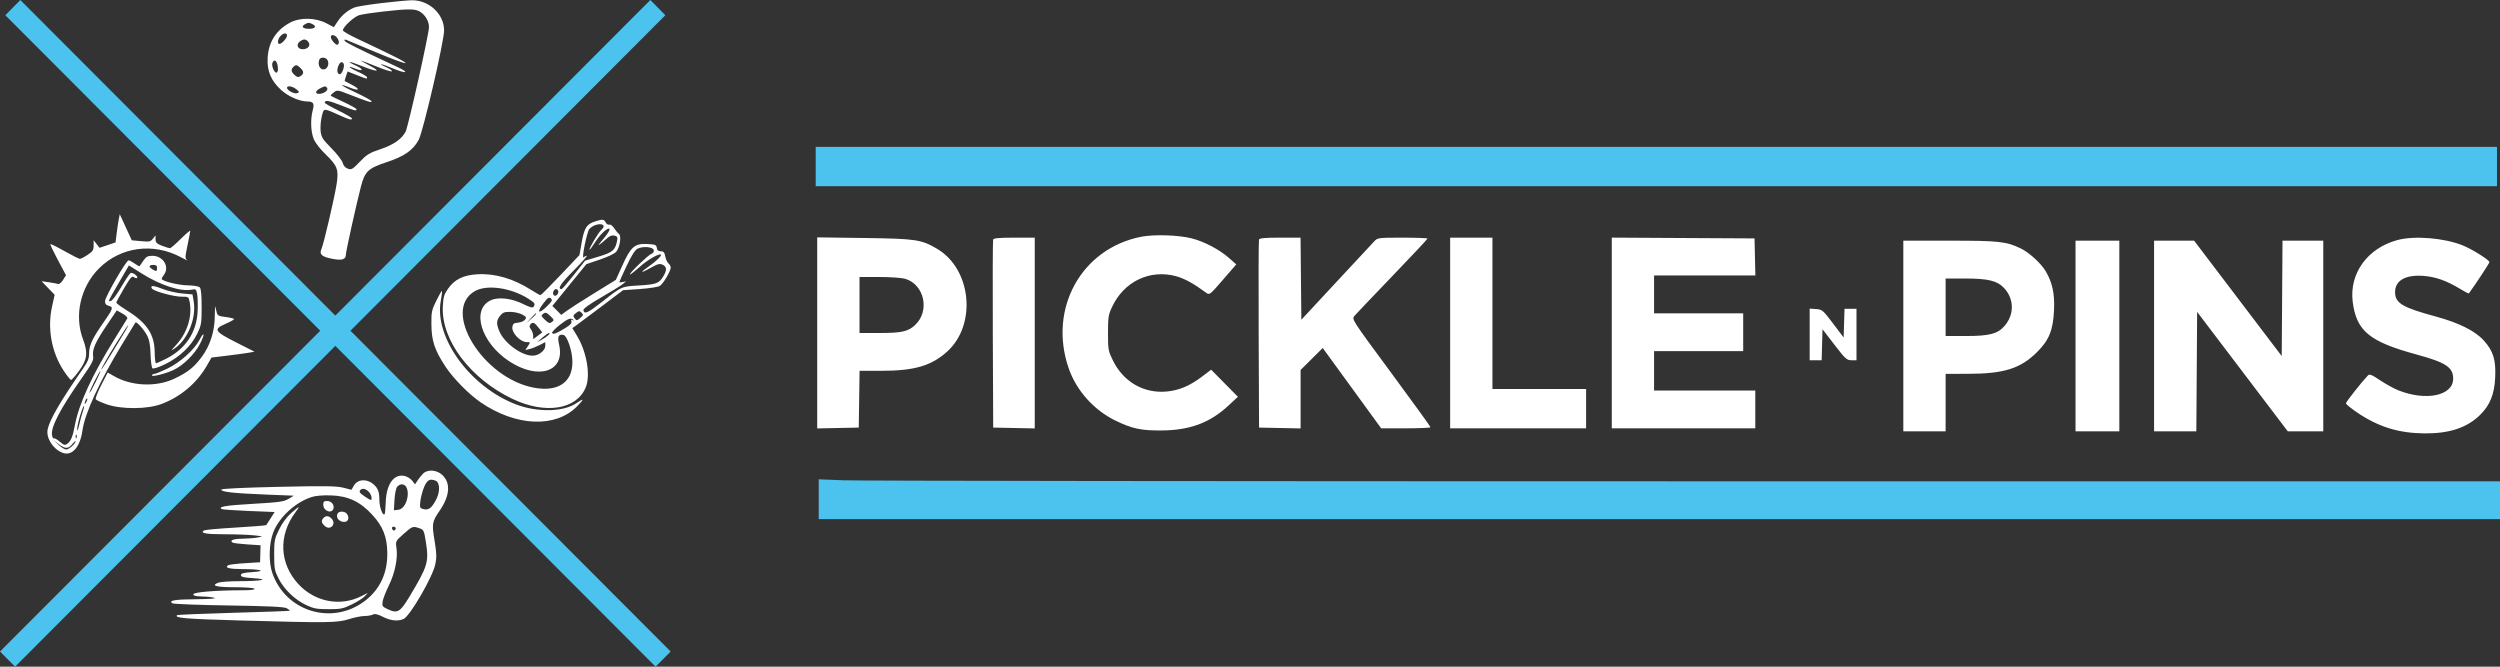
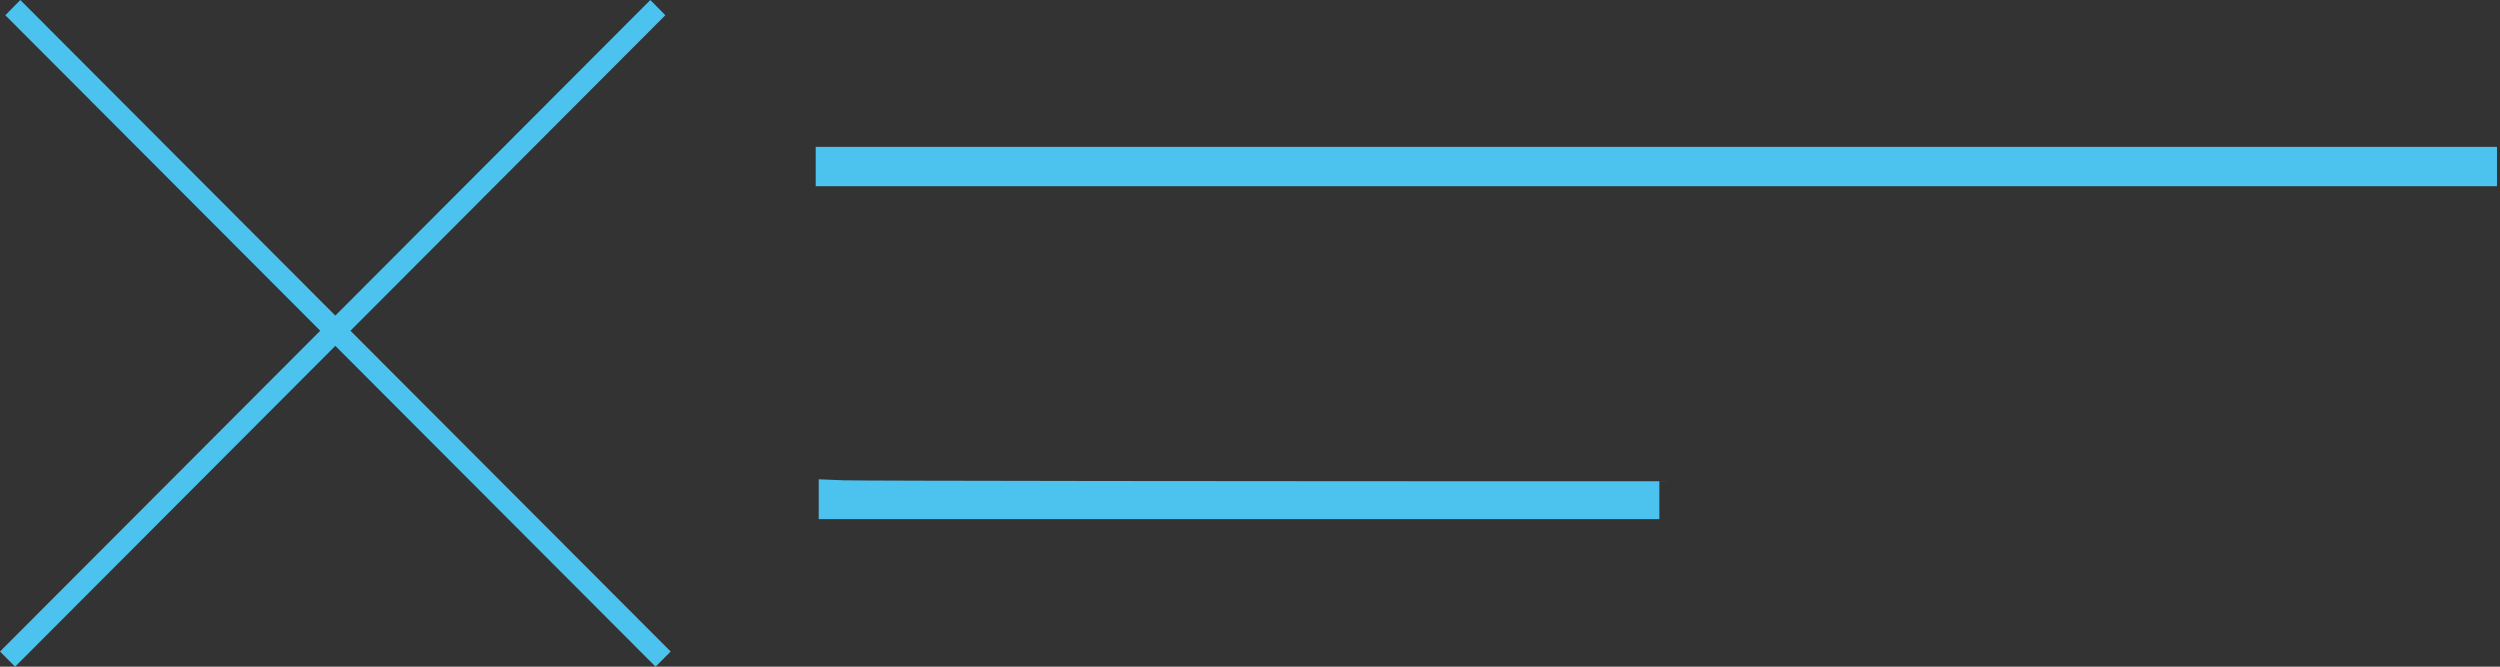
<svg xmlns="http://www.w3.org/2000/svg" width="255" height="68" viewBox="0 0 255 68" fill="none">
  <rect x="0" y="0" width="255" height="68" fill="#333333" stroke="none" />
-   <path fill-rule="evenodd" clip-rule="evenodd" d="M1.308 0.777L0.544 1.555L16.604 17.645L32.663 33.734L16.332 50.095L0 66.456L0.77 67.228L1.541 68L17.872 51.639L34.204 35.278L50.536 51.639L66.867 68L67.638 67.228L68.408 66.456L52.077 50.095L35.745 33.734L51.805 17.645L67.864 1.555L67.1 0.777L66.336 0L50.27 16.095L34.204 32.19L18.138 16.095L2.072 0L1.308 0.777ZM83.201 16.985V18.992H168.947H254.692V16.985V14.979H168.947H83.201V16.985ZM83.51 50.921V52.952H169.255H255V51.022V49.093H171.822C126.074 49.093 87.488 49.047 86.076 48.991L83.51 48.89V50.921Z" fill="#4CC3EF" />
-   <path fill-rule="evenodd" clip-rule="evenodd" d="M38.904 0.317C37.632 0.468 36.401 0.667 36.166 0.759C35.502 1.019 34.861 1.55 34.44 2.188L34.054 2.772L33.25 2.353C32.18 1.797 30.607 1.769 29.624 2.288C28.176 3.053 27.4 4.254 27.301 5.883C27.218 7.235 27.645 8.249 28.693 9.193C29.423 9.851 30.554 10.344 31.343 10.35C31.957 10.355 32.089 10.557 31.907 11.214C31.636 12.191 31.7 13.566 32.049 14.289C32.22 14.642 32.75 15.304 33.226 15.759C34.403 16.885 34.561 17.302 34.344 18.721C34.13 20.127 33.016 24.9 32.783 25.413C32.539 25.948 32.84 26.205 33.95 26.41C34.913 26.589 35.283 26.459 35.283 25.942C35.283 25.644 36.312 20.992 36.801 19.081C37.21 17.481 37.542 17.164 39.471 16.53C41.233 15.952 42.138 15.318 42.706 14.265C43.161 13.421 45.298 4.218 45.298 3.101C45.298 1.429 43.751 -0.006 41.985 0.027C41.561 0.035 40.175 0.165 38.904 0.317ZM39.058 1.178C38.041 1.291 36.956 1.456 36.648 1.544C36.111 1.699 34.974 2.755 34.974 3.098C34.974 3.186 35.616 3.56 36.4 3.929C40.334 5.783 41.507 6.379 41.341 6.44C41.242 6.477 39.889 5.976 38.337 5.326C36.784 4.677 35.418 4.106 35.3 4.058C35.177 4.007 35.112 4.047 35.147 4.152C35.2 4.312 36.348 4.883 40.521 6.828C41.855 7.45 41.459 7.562 40.04 6.965C38.865 6.47 38.384 6.396 39.437 6.872C39.775 7.025 40.017 7.204 39.976 7.271C39.934 7.338 39.232 7.12 38.414 6.786C37.596 6.453 36.886 6.184 36.837 6.188C36.787 6.192 37.162 6.411 37.671 6.675C38.962 7.344 38.508 7.383 36.914 6.739C35.588 6.203 35.178 6.186 36.349 6.715C37.111 7.059 37.032 7.332 36.264 7.011C35.32 6.616 35.532 6.883 36.512 7.324C37.022 7.553 37.44 7.807 37.44 7.887C37.44 8.078 37.485 8.088 36.4 7.662L35.456 7.291L35.292 7.764C35.201 8.024 35.145 8.252 35.166 8.27C35.188 8.288 35.5 8.452 35.861 8.634C36.778 9.098 36.679 9.328 35.725 8.951C34.371 8.416 34.743 8.724 36.359 9.475C37.208 9.87 37.902 10.259 37.902 10.341C37.902 10.495 37.56 10.388 35.574 9.614C34.432 9.169 34.391 9.164 34.035 9.433C33.834 9.585 33.703 9.737 33.744 9.772C33.785 9.806 34.391 10.1 35.09 10.424C35.789 10.748 36.361 11.072 36.361 11.144C36.361 11.346 36.221 11.311 34.762 10.737C33.502 10.241 33.126 10.182 33.126 10.48C33.126 10.542 33.75 10.9 34.512 11.274C35.275 11.649 35.899 12.01 35.899 12.078C35.899 12.28 35.667 12.222 34.634 11.757C32.959 11.004 33.031 10.999 32.815 11.9C32.711 12.334 32.662 13.005 32.705 13.389C32.774 14 32.913 14.218 33.807 15.122C34.371 15.69 34.886 16.36 34.953 16.609C35.03 16.9 35.219 17.114 35.48 17.206C35.847 17.336 35.964 17.268 36.703 16.498C37.409 15.761 37.691 15.589 38.804 15.218C40.139 14.773 40.982 14.185 41.373 13.426C41.64 12.91 43.757 3.445 43.757 2.77C43.757 2.162 43.373 1.508 42.826 1.184C42.329 0.89 41.655 0.889 39.058 1.178ZM31.081 2.49C30.69 2.718 30.9 2.939 31.508 2.939C32.128 2.939 32.329 2.709 31.907 2.483C31.538 2.285 31.43 2.286 31.081 2.49ZM28.604 3.684C28.323 3.995 28.261 4.482 28.503 4.482C28.739 4.482 29.274 3.894 29.274 3.633C29.274 3.315 28.913 3.342 28.604 3.684ZM33.742 3.776C33.742 3.91 33.889 4.166 34.068 4.346C34.33 4.608 34.42 4.631 34.524 4.463C34.682 4.206 34.349 3.654 33.993 3.583C33.846 3.554 33.742 3.634 33.742 3.776ZM30.596 4.222C30.171 4.534 30.342 5.022 30.877 5.022C31.429 5.022 31.733 4.615 31.442 4.264C31.195 3.966 30.962 3.954 30.596 4.222ZM32.569 6.092C32.398 6.539 32.579 7.028 32.934 7.079C33.348 7.137 33.635 6.572 33.41 6.142C33.24 5.816 32.687 5.784 32.569 6.092ZM27.785 6.422C27.675 6.707 27.966 7.415 28.192 7.415C28.278 7.415 28.349 7.247 28.349 7.042C28.349 6.289 27.988 5.892 27.785 6.422ZM34.502 6.747C34.332 7.195 34.407 7.569 34.665 7.569C34.873 7.569 35.166 6.809 35.063 6.539C34.935 6.206 34.67 6.304 34.502 6.747ZM29.921 6.828C29.655 7.095 29.692 7.327 30.053 7.655C30.291 7.87 30.433 7.902 30.622 7.783C31.005 7.541 31.019 7.311 30.67 6.962C30.303 6.594 30.177 6.572 29.921 6.828ZM29.274 8.955C29.274 9.218 30.027 9.616 30.312 9.504C30.558 9.409 30.549 9.37 30.22 9.102C29.835 8.788 29.274 8.701 29.274 8.955ZM32.675 9C32.159 9.264 32.087 9.576 32.544 9.576C33.012 9.576 33.515 9.215 33.371 8.982C33.234 8.76 33.141 8.762 32.675 9ZM12.111 22.388C12.053 22.685 11.956 23.333 11.896 23.827L11.786 24.726L10.971 25.002L10.156 25.277L9.854 24.892L9.551 24.508V25.048C9.551 25.507 9.459 25.65 8.938 25.995C8.601 26.219 8.247 26.402 8.15 26.402C8.054 26.402 7.353 26.05 6.591 25.62C5.829 25.189 5.177 24.867 5.14 24.904C5.104 24.94 5.448 25.668 5.904 26.521L6.734 28.072L6.427 28.557C6.259 28.825 6.035 29.01 5.93 28.97C5.825 28.929 5.401 28.848 4.987 28.789L4.236 28.681L4.905 29.376L5.574 30.07L5.308 31.269C4.816 33.483 5.253 35.916 6.478 37.786C6.826 38.316 7.173 38.751 7.251 38.751C7.328 38.751 7.704 38.32 8.086 37.794C8.9 36.673 8.985 35.969 8.469 34.611C7.551 32.189 8.206 29.273 10.094 27.382C12.306 25.166 15.636 24.719 18.488 26.256C18.954 26.507 19.225 26.633 19.091 26.535C18.867 26.373 18.87 26.239 19.123 25.029C19.276 24.298 19.403 23.633 19.407 23.55C19.41 23.468 18.977 23.832 18.445 24.361C17.913 24.889 17.413 25.321 17.334 25.321C17.254 25.321 16.892 25.207 16.529 25.069C15.986 24.861 15.868 24.744 15.865 24.413L15.862 24.009L15.596 24.348C15.357 24.652 15.231 24.678 14.386 24.598L13.442 24.51L12.829 23.179L12.215 21.848L12.111 22.388ZM60.783 22.558C59.825 22.853 59.595 23.213 59.308 24.858L59.106 26.016L57.171 28.06C56.107 29.184 55.185 30.104 55.123 30.105C55.062 30.106 54.642 29.87 54.191 29.581C52.382 28.422 50.501 27.872 48.701 27.976C47.248 28.061 46.37 28.494 45.692 29.46C45.296 30.025 45.217 30.299 45.168 31.268C44.996 34.691 47.983 38.647 52.284 40.693C55.61 42.276 58.784 41.785 59.735 39.54C60.26 38.302 59.85 35.88 58.835 34.218L58.376 33.467L58.732 33.221C58.928 33.085 60.092 32.215 61.32 31.287L63.551 29.599L65.266 29.481C66.209 29.417 67.126 29.273 67.303 29.162C67.653 28.943 68.41 27.661 68.41 27.287C68.41 27.16 68.308 26.972 68.183 26.868C68.058 26.764 67.912 26.443 67.857 26.155C67.779 25.737 67.686 25.63 67.402 25.63C67.149 25.63 67.03 25.529 66.995 25.282C66.951 24.971 66.847 24.93 66.003 24.89C64.732 24.828 64.346 25.163 63.477 27.084L62.814 28.549L60.566 29.936C59.329 30.699 58.077 31.502 57.784 31.72L57.25 32.118L56.794 31.661L56.338 31.205L56.712 30.748C56.917 30.497 57.699 29.538 58.449 28.616L59.812 26.942L61.202 26.472C62.007 26.201 62.705 25.863 62.861 25.671C63.235 25.208 63.404 24.064 63.128 23.858C63.012 23.771 62.79 23.506 62.636 23.268C62.479 23.027 62.264 22.871 62.149 22.915C62.036 22.959 61.87 22.858 61.781 22.691C61.605 22.361 61.479 22.344 60.783 22.558ZM60.623 22.998C60.451 23.068 60.218 23.236 60.106 23.371C59.861 23.668 59.294 26.488 59.527 26.255C59.616 26.166 59.76 26.093 59.848 26.093C59.935 26.093 59.323 26.78 58.488 27.62C57.171 28.944 56.821 29.489 57.287 29.489C57.346 29.489 57.908 28.836 58.536 28.039L59.678 26.588L61.041 26.179C62.48 25.746 62.741 25.529 62.933 24.608C63.019 24.195 62.983 24.113 62.681 24.034C62.441 23.971 62.207 24.052 61.941 24.289C61.027 25.105 60.807 25.222 61.35 24.601C61.991 23.87 62.323 23.314 62.119 23.314C61.835 23.314 61.189 23.949 60.708 24.701C60.435 25.127 60.177 25.475 60.136 25.475C59.988 25.475 61.044 23.696 61.346 23.434C61.874 22.978 61.391 22.686 60.623 22.998ZM116.406 24.149C110.289 25.345 106.9 31.497 109.009 37.574C109.797 39.843 111.574 41.83 113.776 42.901C115.472 43.727 116.394 43.924 118.486 43.907C121.376 43.885 123.411 43.126 125.303 41.368L126.267 40.472L124.902 39.09L123.537 37.708L122.591 38.425C121.345 39.369 120.234 39.832 118.953 39.939C116.634 40.134 114.585 38.94 113.52 36.774C113.039 35.794 113.016 35.666 113.016 33.969C113.016 32.362 113.056 32.105 113.429 31.308C114.641 28.715 117.281 27.447 119.955 28.173C120.823 28.408 121.767 28.928 123.049 29.875C123.363 30.108 123.424 30.061 124.736 28.542L126.097 26.967L125.342 26.301C124.383 25.456 122.85 24.648 121.584 24.321C120.229 23.971 117.74 23.888 116.406 24.149ZM83.356 33.955V43.699L85.474 43.656L87.593 43.613L87.635 40.719L87.677 37.824L89.946 37.822C93.263 37.819 95.004 37.309 96.598 35.873C99.656 33.119 99.1 27.442 95.57 25.369C93.968 24.429 93.41 24.347 88.17 24.276L83.356 24.211V33.955ZM101.299 24.433C101.259 24.54 101.244 28.898 101.266 34.12L101.306 43.613L103.424 43.656L105.543 43.699V33.97V24.241H103.458C101.932 24.241 101.353 24.292 101.299 24.433ZM128.417 24.433C128.377 24.54 128.362 28.898 128.384 34.12L128.424 43.613L130.542 43.656L132.661 43.699V40.719V37.739L133.789 36.617L134.918 35.494L137.9 39.592L140.882 43.69H143.397C144.78 43.69 145.911 43.638 145.911 43.574C145.91 43.511 144.099 41.007 141.887 38.01C137.869 32.567 137.865 32.561 138.152 32.222C138.31 32.036 140.051 30.207 142.021 28.159C143.992 26.11 145.604 24.391 145.604 24.337C145.604 24.284 144.462 24.241 143.067 24.241C140.638 24.241 140.517 24.255 140.2 24.588C140.019 24.779 138.265 26.663 136.304 28.775L132.738 32.614L132.697 28.427L132.656 24.241H130.574C129.05 24.241 128.471 24.292 128.417 24.433ZM147.915 33.965V43.69H154.848H161.782V41.684V39.677H157.005H152.229V31.959V24.241H150.072H147.915V33.965ZM164.401 33.964V43.69H171.72H179.039V41.761V39.831H173.877H168.715V37.824V35.818H173.261H177.806V33.888V31.959H173.261H168.715V30.029V28.1H173.882H179.048L179.005 26.209L178.962 24.318L171.682 24.278L164.401 24.237V33.964ZM244.539 24.485C241.484 25.308 239.613 27.891 239.976 30.783C240.349 33.745 241.674 34.847 246.422 36.14C249.489 36.975 250.224 37.457 250.224 38.629C250.224 40.354 247.481 40.939 244.645 39.819C244.2 39.643 243.36 39.182 242.78 38.796C241.886 38.201 241.692 38.125 241.518 38.306C240.915 38.931 239.284 41.001 239.284 41.141C239.284 41.23 239.821 41.665 240.478 42.108C242.616 43.549 244.677 44.184 247.296 44.206C249.827 44.228 251.62 43.636 252.954 42.337C253.975 41.342 254.432 40.214 254.51 38.496C254.59 36.701 254.316 35.811 253.353 34.737C252.473 33.756 250.811 32.926 248.441 32.283C245.032 31.359 244.298 30.919 244.298 29.798C244.298 28.606 245.361 28.001 247.206 28.142C248.431 28.236 249.563 28.636 250.887 29.441C251.38 29.74 251.801 29.96 251.823 29.93C252.51 28.993 253.921 26.847 253.921 26.739C253.921 26.517 252.109 25.386 251.148 25.009C249.251 24.263 246.245 24.025 244.539 24.485ZM65.031 25.364C64.776 25.489 64.42 26.049 63.914 27.125C63.505 27.992 63.171 28.734 63.171 28.772C63.171 28.811 63.327 28.809 63.518 28.768L63.864 28.694L63.524 28.975C63.336 29.13 62.346 29.741 61.323 30.334C60.135 31.021 59.479 31.49 59.507 31.633C59.596 32.092 59.937 31.942 61.382 30.81C63.456 29.186 63.362 29.228 65.149 29.119C66.936 29.011 67.22 28.907 67.647 28.206C68.043 27.554 68.025 27.202 67.585 27.001C67.283 26.863 67.08 26.917 66.353 27.328C65.292 27.928 65.218 27.833 66.214 27.148C66.882 26.689 67.516 26.073 67.42 25.977C67.254 25.808 66.067 26.491 65.247 27.225C64.698 27.717 64.25 28.06 64.25 27.989C64.25 27.794 66.134 25.996 66.457 25.883C66.618 25.827 66.716 25.67 66.686 25.515C66.623 25.181 65.594 25.087 65.031 25.364ZM194.139 34.274V43.999H196.296H198.453V41.066V38.133L200.726 38.13C204.407 38.126 206.1 37.593 207.788 35.906C209.013 34.682 209.414 33.687 209.511 31.633C209.589 29.979 209.345 28.832 208.671 27.679C208.197 26.87 206.984 25.759 206.115 25.34C204.644 24.63 203.904 24.549 198.883 24.549H194.139V34.274ZM211.704 34.274V43.999H213.938H216.172V34.274V24.549H213.938H211.704V34.274ZM219.716 34.274V43.999H221.871H224.026L224.067 37.905L224.107 31.812L228.729 37.903L233.352 43.995L235.162 43.997L236.973 43.999V34.274V24.549H234.894H232.816L232.776 30.434L232.736 36.319L228.268 30.434L223.8 24.549H221.758H219.716V34.274ZM14.619 26.595C14.429 26.87 14.255 27.121 14.232 27.152C14.21 27.182 13.986 27.061 13.735 26.881C13.484 26.702 13.205 26.556 13.116 26.556C12.871 26.556 10.72 30.28 10.713 30.715C10.709 30.989 10.811 31.118 11.092 31.192C11.593 31.321 11.542 31.484 10.562 32.885C9.427 34.508 9.089 35.227 9.089 36.022C9.089 36.567 8.964 36.883 8.459 37.611C6.174 40.906 5.08 42.782 4.865 43.779C4.678 44.642 5.371 45.768 6.334 46.167C7.314 46.574 8.163 45.654 8.406 43.922C8.651 42.171 10.133 38.943 12.433 35.153C13.164 33.948 13.786 32.933 13.815 32.897C13.921 32.764 14.677 33.6 14.99 34.197C15.23 34.654 15.325 35.152 15.356 36.114C15.379 36.829 15.463 37.48 15.543 37.559C15.633 37.65 16.126 37.493 16.855 37.142C18.298 36.447 19.503 35.301 20.115 34.042C20.533 33.181 20.565 32.99 20.567 31.31C20.568 30.075 20.508 29.444 20.377 29.312C20.265 29.201 19.748 29.114 19.144 29.105C18.168 29.091 16.479 28.664 16.49 28.434C16.492 28.378 16.596 28.196 16.721 28.032C17.331 27.224 16.647 26.093 15.549 26.093C15.064 26.093 14.907 26.178 14.619 26.595ZM12.159 28.774C10.972 30.815 10.993 30.767 11.311 30.7C11.451 30.671 11.927 30.027 12.369 29.269C12.811 28.511 13.244 27.868 13.332 27.839C13.555 27.767 14.122 28.203 13.985 28.34C13.923 28.402 13.774 28.369 13.652 28.268C13.468 28.116 13.296 28.312 12.646 29.419C12.215 30.152 11.863 30.806 11.863 30.871C11.863 30.936 12.293 31.255 12.819 31.58C14.972 32.911 15.754 34.061 15.778 35.932C15.785 36.547 15.845 37.051 15.912 37.051C15.978 37.052 16.451 36.84 16.964 36.581C18.936 35.584 20.052 33.9 20.157 31.762C20.189 31.102 20.169 30.313 20.112 30.008C20.016 29.497 19.975 29.461 19.568 29.543C18.433 29.77 16.385 29.109 14.446 27.89L13.148 27.073L12.159 28.774ZM15.252 27.168C15.252 27.305 15.735 27.637 15.935 27.637C15.983 27.637 16.023 27.498 16.023 27.328C16.023 27.101 15.92 27.019 15.637 27.019C15.426 27.019 15.252 27.086 15.252 27.168ZM87.67 31.11V33.965H89.755C91.976 33.965 92.63 33.816 93.344 33.148C94.867 31.721 94.292 29.027 92.34 28.441C91.989 28.336 90.833 28.254 89.693 28.254H87.67V31.11ZM15.462 29.215C15.41 29.3 15.463 29.431 15.579 29.507C16.045 29.809 17.793 30.261 18.497 30.261C19.233 30.261 19.246 30.269 19.348 30.816C19.62 32.268 19.104 33.927 18.001 35.142C17.391 35.814 17.377 35.848 17.834 35.529C19.181 34.587 20.045 32.426 19.754 30.724L19.636 30.029L18.553 29.932C17.957 29.878 17.04 29.66 16.514 29.448C15.924 29.209 15.521 29.119 15.462 29.215ZM198.453 31.341V34.274H200.505C202.911 34.274 203.751 34.058 204.449 33.262C205.477 32.089 205.459 30.488 204.407 29.369C203.716 28.634 202.78 28.408 200.428 28.408H198.453V31.341ZM48.456 29.685C44.989 31.628 49.231 38.581 54.475 39.548C56.921 39.999 58.401 38.997 58.387 36.898C58.38 35.796 57.849 34.227 57.461 34.159C56.951 34.07 56.838 34.335 57.03 35.169C57.664 37.923 54.903 38.816 51.905 36.828C49.053 34.935 48.045 31.585 50.042 30.636C50.823 30.265 52.167 30.416 53.364 31.011C54.048 31.35 54.336 31.427 54.421 31.294C54.619 30.981 54.564 30.895 53.888 30.467C52.128 29.35 49.681 28.998 48.456 29.685ZM56.443 29.731C56.306 30.088 56.609 30.324 56.843 30.042C57.04 29.804 56.951 29.489 56.686 29.489C56.603 29.489 56.494 29.598 56.443 29.731ZM44.504 30.671C44.029 31.638 43.989 31.831 44.003 33.113C44.021 34.776 44.336 35.715 45.438 37.393C46.227 38.594 47.833 40.224 49.035 41.045C52.65 43.513 56.68 43.674 58.868 41.44C59.618 40.675 59.594 40.58 58.788 41.127C57.452 42.036 54.76 42.079 52.569 41.226C47.905 39.411 44.274 34.382 44.96 30.687C45.057 30.165 45.11 29.712 45.078 29.68C45.046 29.648 44.788 30.094 44.504 30.671ZM55.393 30.983C54.688 31.908 54.962 32.075 55.802 31.232C56.323 30.711 56.378 30.596 56.183 30.434C55.994 30.276 55.861 30.369 55.393 30.983ZM21.907 32.267C21.892 33.804 21.433 35.242 20.594 36.382C19.798 37.465 19.138 37.989 17.758 38.636C15.913 39.501 13.387 39.388 11.617 38.36L10.987 37.995L10.327 39.282C9.963 39.989 9.71 40.64 9.764 40.728C9.819 40.816 10.33 41.049 10.901 41.247C12.411 41.769 15.048 41.749 16.487 41.203C18.443 40.461 20.09 39.065 21.104 37.29L21.573 36.47L23.15 36.279C24.018 36.175 25.006 36.041 25.345 35.982L25.961 35.874L24.073 34.918C21.844 33.79 21.73 33.584 23.031 33.02C23.495 32.818 23.877 32.606 23.878 32.549C23.88 32.491 23.499 32.396 23.032 32.338C22.277 32.243 22.173 32.186 22.094 31.825C22.045 31.601 21.985 31.349 21.962 31.264C21.938 31.179 21.913 31.631 21.907 32.267ZM10.863 33.214C9.706 34.927 9.392 35.652 9.5 36.355C9.561 36.746 9.371 37.107 8.322 38.596C6.107 41.743 5.12 43.662 5.315 44.442C5.365 44.643 5.447 44.766 5.497 44.716C5.547 44.666 5.792 44.797 6.041 45.007C6.527 45.416 6.617 45.445 6.855 45.27C7.239 44.988 7.408 44.578 7.634 43.385C8.055 41.158 9.391 38.265 11.732 34.506C12.366 33.487 12.929 32.578 12.984 32.485C13.039 32.391 12.826 32.173 12.498 31.988L11.913 31.658L10.863 33.214ZM58.75 31.927C58.459 32.153 58.44 32.228 58.614 32.463C58.807 32.722 58.835 32.72 59.184 32.434C59.51 32.166 59.525 32.107 59.319 31.899C59.113 31.69 59.052 31.693 58.75 31.927ZM51.01 32.211C50.628 32.697 50.612 33.014 50.929 33.777C51.434 34.991 53.18 36.276 54.329 36.279C54.947 36.281 55.621 35.754 55.621 35.269V34.897L55.043 35.194C54.726 35.357 54.267 35.539 54.024 35.598L53.584 35.706L53.85 35.299C54.115 34.893 54.114 34.892 53.697 34.892C53.088 34.892 52.194 33.959 52.259 33.391C52.301 33.026 52.388 32.954 52.84 32.911C53.132 32.884 53.456 32.745 53.56 32.603C53.722 32.382 53.678 32.306 53.26 32.081C52.991 31.936 52.446 31.814 52.05 31.811C51.451 31.805 51.276 31.873 51.01 32.211ZM55.413 32C55.165 32.182 55.177 32.227 55.584 32.618C55.959 32.977 56.063 33.011 56.292 32.843C56.54 32.662 56.527 32.616 56.12 32.225C55.746 31.866 55.641 31.833 55.413 32ZM54.148 32.46L53.695 32.962L54.196 32.509C54.663 32.086 54.768 31.959 54.648 31.959C54.622 31.959 54.397 32.184 54.148 32.46ZM184.586 34.111V36.744H185.197H185.808L185.851 35.162L185.895 33.579L187.113 35.162C188.228 36.611 188.373 36.744 188.846 36.744H189.362V34.12V31.495H188.751H188.141L188.097 32.961L188.052 34.427L186.974 33C185.939 31.63 185.869 31.571 185.241 31.525L184.586 31.478V34.111ZM57.098 33.139C56.619 33.516 56.266 33.887 56.314 33.965C56.424 34.143 56.74 34.025 57.655 33.465C58.178 33.145 58.352 32.953 58.283 32.774C58.213 32.591 58.246 32.559 58.407 32.653C58.528 32.723 58.572 32.721 58.506 32.648C58.252 32.368 57.939 32.478 57.098 33.139ZM54.106 33.085C53.974 33.245 53.986 33.368 54.155 33.592C54.278 33.755 54.381 34.047 54.384 34.24L54.389 34.592L54.849 34.251L55.31 33.91L54.951 33.444C54.52 32.884 54.337 32.806 54.106 33.085ZM11.907 34.93C10.892 36.567 10.171 37.851 10.374 37.663C10.424 37.617 10.925 36.818 11.489 35.888C12.052 34.958 12.651 33.971 12.82 33.695C12.988 33.419 13.094 33.194 13.056 33.194C13.017 33.194 12.5 33.975 11.907 34.93ZM20.357 34.654C19.813 35.681 18.374 36.972 17.077 37.594C16.46 37.891 15.87 38.133 15.767 38.133C15.663 38.133 15.541 38.193 15.496 38.267C15.356 38.494 16.794 38.156 17.663 37.757C18.68 37.291 19.872 36.117 20.41 35.054C20.911 34.063 20.863 33.699 20.357 34.654ZM55.313 34.445L54.774 34.916L55.286 34.634C55.821 34.339 56.218 33.962 55.987 33.969C55.913 33.972 55.61 34.186 55.313 34.445ZM9.62 38.921C9.317 39.524 9.095 40.042 9.125 40.073C9.156 40.104 9.437 39.61 9.75 38.977C10.063 38.343 10.286 37.824 10.245 37.824C10.205 37.824 9.924 38.318 9.62 38.921ZM8.723 40.84C8.574 41.229 8.618 41.329 8.8 41.016C8.89 40.861 8.931 40.702 8.891 40.662C8.852 40.622 8.776 40.703 8.723 40.84ZM8.175 42.38C8 42.949 7.862 43.598 7.869 43.822C7.875 44.047 7.973 43.814 8.085 43.304C8.198 42.795 8.368 42.177 8.463 41.932C8.558 41.687 8.604 41.455 8.565 41.416C8.526 41.377 8.351 41.81 8.175 42.38ZM7.715 44.552C7.722 44.732 7.759 44.768 7.808 44.645C7.852 44.534 7.847 44.401 7.795 44.349C7.744 44.298 7.708 44.389 7.715 44.552ZM5.972 45.371C6.248 45.635 6.6 45.851 6.753 45.851C7.029 45.851 7.702 45.255 7.702 45.01C7.702 44.94 7.559 45.066 7.383 45.29C6.981 45.803 6.629 45.804 5.981 45.293L5.468 44.89L5.972 45.371ZM43.151 48.311C42.987 48.475 42.737 48.787 42.595 49.004L42.336 49.4L42.043 49.027C41.882 48.821 41.535 48.606 41.272 48.548C40.173 48.306 39.407 49.374 39.344 51.233C39.323 51.858 39.272 52.402 39.232 52.443C39.029 52.646 38.689 51.711 38.696 50.963C38.7 50.376 38.615 50.015 38.404 49.728C37.74 48.83 36.552 48.734 36.09 49.542L35.851 49.959L35.011 49.745C34.322 49.569 33.133 49.554 28.371 49.659C24.693 49.741 22.571 49.844 22.571 49.942C22.571 50.174 23.799 50.312 27.039 50.442L29.967 50.559L29.428 50.886C28.96 51.17 28.481 51.237 25.811 51.391C22.999 51.553 22.22 51.683 22.609 51.924C22.687 51.973 23.935 52.06 25.383 52.119L28.015 52.226L27.611 52.859C27.388 53.207 27.184 53.523 27.157 53.561C27.13 53.599 25.73 53.712 24.048 53.811C22.365 53.911 20.91 54.041 20.814 54.1C20.367 54.377 20.982 54.495 22.866 54.495C23.992 54.495 25.358 54.544 25.9 54.604C26.88 54.711 26.882 54.712 26.269 54.826C25.93 54.889 25.223 54.945 24.699 54.95C23.796 54.958 23.377 55.128 23.726 55.344C23.813 55.398 24.49 55.481 25.231 55.529L26.577 55.617L26.553 56.484L26.528 57.351L24.992 57.446C24.147 57.498 23.377 57.59 23.281 57.65C22.87 57.904 23.375 58.046 24.699 58.048C26.608 58.051 27.281 58.251 25.73 58.355C24.84 58.414 24.574 58.485 24.574 58.663C24.574 58.843 24.848 58.912 25.807 58.972C27.569 59.082 26.724 59.276 24.469 59.279C23.478 59.28 22.486 59.35 22.264 59.435C21.467 59.738 22.053 59.898 23.958 59.898C25.064 59.898 25.906 59.963 25.961 60.053C26.021 60.151 25.585 60.207 24.762 60.207C22.06 60.207 19.721 60.397 19.721 60.617C19.721 60.765 19.974 60.829 20.607 60.84C21.094 60.848 21.666 60.911 21.878 60.979C22.113 61.054 21.391 61.109 20.029 61.12C17.821 61.138 17.145 61.253 17.586 61.538C17.701 61.613 20.291 61.712 23.341 61.758C27.43 61.82 28.983 61.895 29.248 62.041C29.446 62.15 29.583 62.263 29.553 62.294C29.523 62.324 26.944 62.419 23.821 62.505C20.698 62.591 18.104 62.701 18.056 62.749C17.77 63.035 18.871 63.129 24.343 63.284C33.454 63.542 34.401 63.531 35.591 63.153C36.142 62.978 36.857 62.834 37.18 62.833C37.504 62.832 37.891 62.765 38.041 62.685C38.239 62.579 38.517 62.642 39.058 62.916C39.853 63.32 40.594 63.395 41.17 63.132C41.826 62.833 44.13 58.857 44.403 57.553C44.55 56.854 44.535 56.42 44.324 55.144C44.038 53.416 44.072 53.215 44.847 52.086C45.891 50.566 45.987 49.265 45.116 48.449C44.541 47.911 43.615 47.846 43.151 48.311ZM43.279 49.633C43.11 50.016 42.932 50.666 42.883 51.078C42.798 51.797 42.812 51.833 43.217 51.934C43.741 52.066 44.086 51.781 44.54 50.843C44.905 50.087 44.853 49.192 44.434 49.031C43.845 48.804 43.585 48.94 43.279 49.633ZM40.506 49.652C40.392 49.79 40.271 50.386 40.238 50.976L40.177 52.05L40.618 51.999C41.662 51.88 41.999 49.402 40.972 49.402C40.83 49.402 40.62 49.514 40.506 49.652ZM36.772 49.968C36.58 50.16 36.669 50.286 37.286 50.695C37.829 51.056 37.902 51.071 37.902 50.827C37.902 50.2 37.128 49.611 36.772 49.968ZM31.783 50.697C30.111 51.243 28.474 52.753 27.872 54.303C27.426 55.453 27.384 57.315 27.78 58.455C29.144 62.389 33.877 63.821 37.203 61.305C38.739 60.144 39.525 58.477 39.505 56.425C39.489 54.765 39.066 53.691 37.952 52.486C36.723 51.156 35.509 50.59 33.761 50.53C32.932 50.502 32.188 50.565 31.783 50.697ZM32.971 51.467C32.971 52.147 33.9 52.463 34.022 51.824C34.096 51.44 33.774 51.1 33.338 51.1C33.055 51.1 32.971 51.183 32.971 51.467ZM29.686 52.343C29.245 52.731 28.785 53.358 28.47 54C28 54.958 27.964 55.14 27.965 56.577C27.966 57.977 28.008 58.207 28.416 59.015C28.97 60.114 30.078 61.176 31.243 61.723C31.994 62.076 32.328 62.136 33.514 62.136C34.769 62.136 35.002 62.088 35.913 61.639C36.469 61.365 37.057 60.991 37.22 60.808L37.517 60.475L36.855 60.81C34.723 61.893 32.138 61.404 30.454 59.6C28.486 57.493 28.371 54.575 30.162 52.219C30.667 51.554 30.544 51.586 29.686 52.343ZM34.406 52.433C34.267 52.794 34.556 53.176 35.009 53.23C35.466 53.286 35.669 52.923 35.431 52.478C35.235 52.112 34.541 52.081 34.406 52.433ZM33.002 52.828C32.736 53.095 32.773 53.327 33.135 53.655C33.695 54.163 34.351 53.43 33.816 52.893C33.519 52.596 33.255 52.575 33.002 52.828ZM40.003 53.954C40.052 54.081 40.153 54.147 40.229 54.1C40.447 53.965 40.39 53.724 40.141 53.724C40.004 53.724 39.949 53.814 40.003 53.954ZM41.162 54.466C40.346 55.192 40.339 55.204 40.44 55.889C40.594 56.928 40.286 58.452 39.667 59.709C39.363 60.327 39.077 61.062 39.031 61.343C38.956 61.811 38.996 61.877 39.509 62.121C40.541 62.612 40.804 62.462 41.786 60.824C43.626 57.754 43.756 57.324 43.448 55.337C43.258 54.114 43.223 54.038 42.786 53.885C42.11 53.649 42.061 53.666 41.162 54.466Z" fill="white" />
+   <path fill-rule="evenodd" clip-rule="evenodd" d="M1.308 0.777L0.544 1.555L16.604 17.645L32.663 33.734L16.332 50.095L0 66.456L0.77 67.228L1.541 68L17.872 51.639L34.204 35.278L50.536 51.639L66.867 68L67.638 67.228L68.408 66.456L52.077 50.095L35.745 33.734L51.805 17.645L67.864 1.555L67.1 0.777L66.336 0L50.27 16.095L34.204 32.19L18.138 16.095L2.072 0L1.308 0.777ZM83.201 16.985V18.992H168.947H254.692V16.985V14.979H168.947H83.201V16.985ZM83.51 50.921V52.952H169.255V51.022V49.093H171.822C126.074 49.093 87.488 49.047 86.076 48.991L83.51 48.89V50.921Z" fill="#4CC3EF" />
</svg>